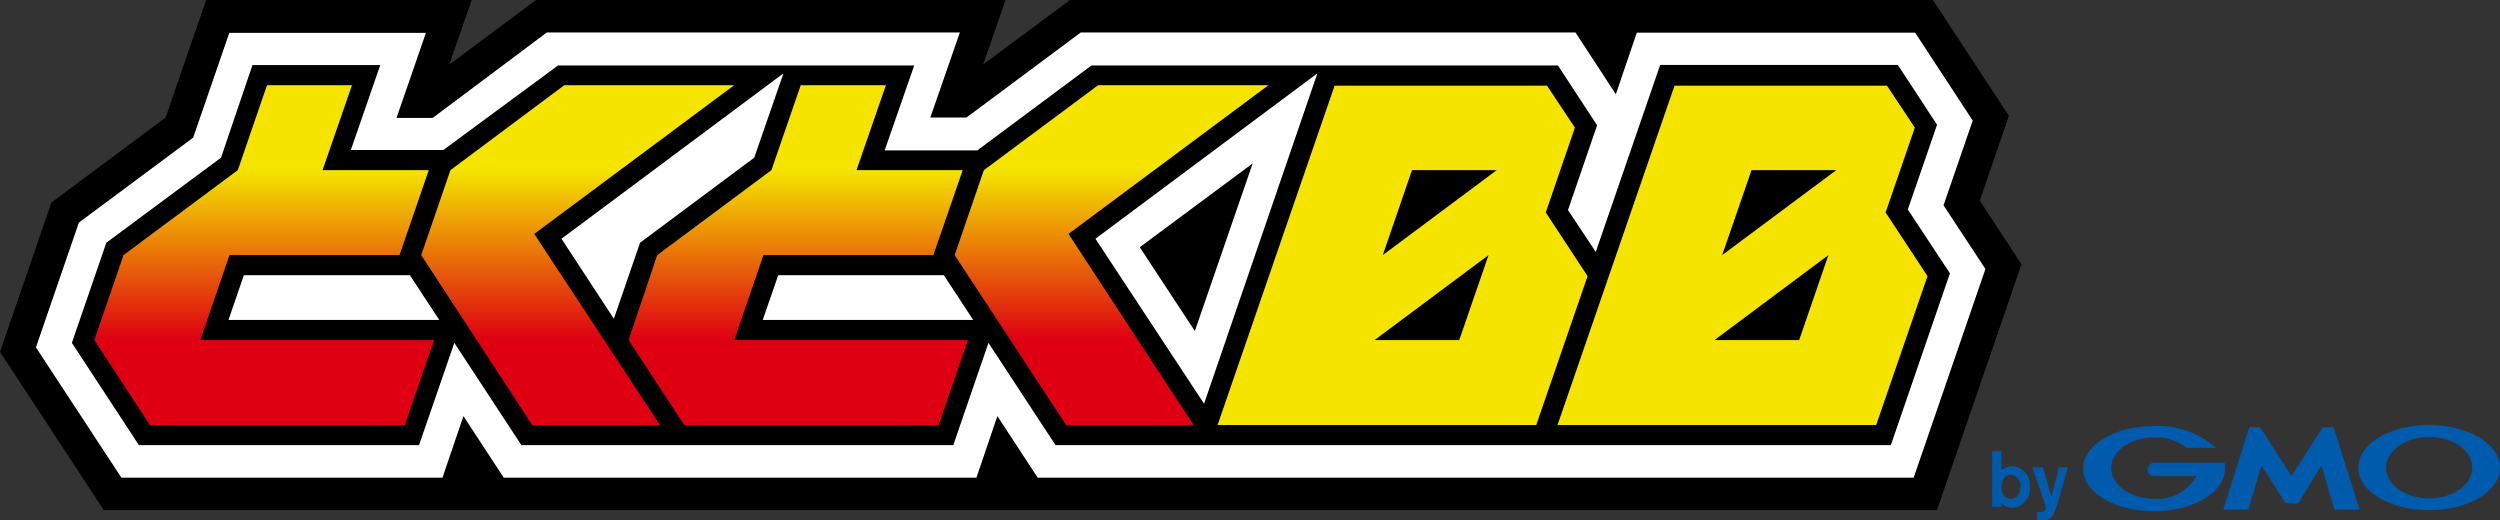
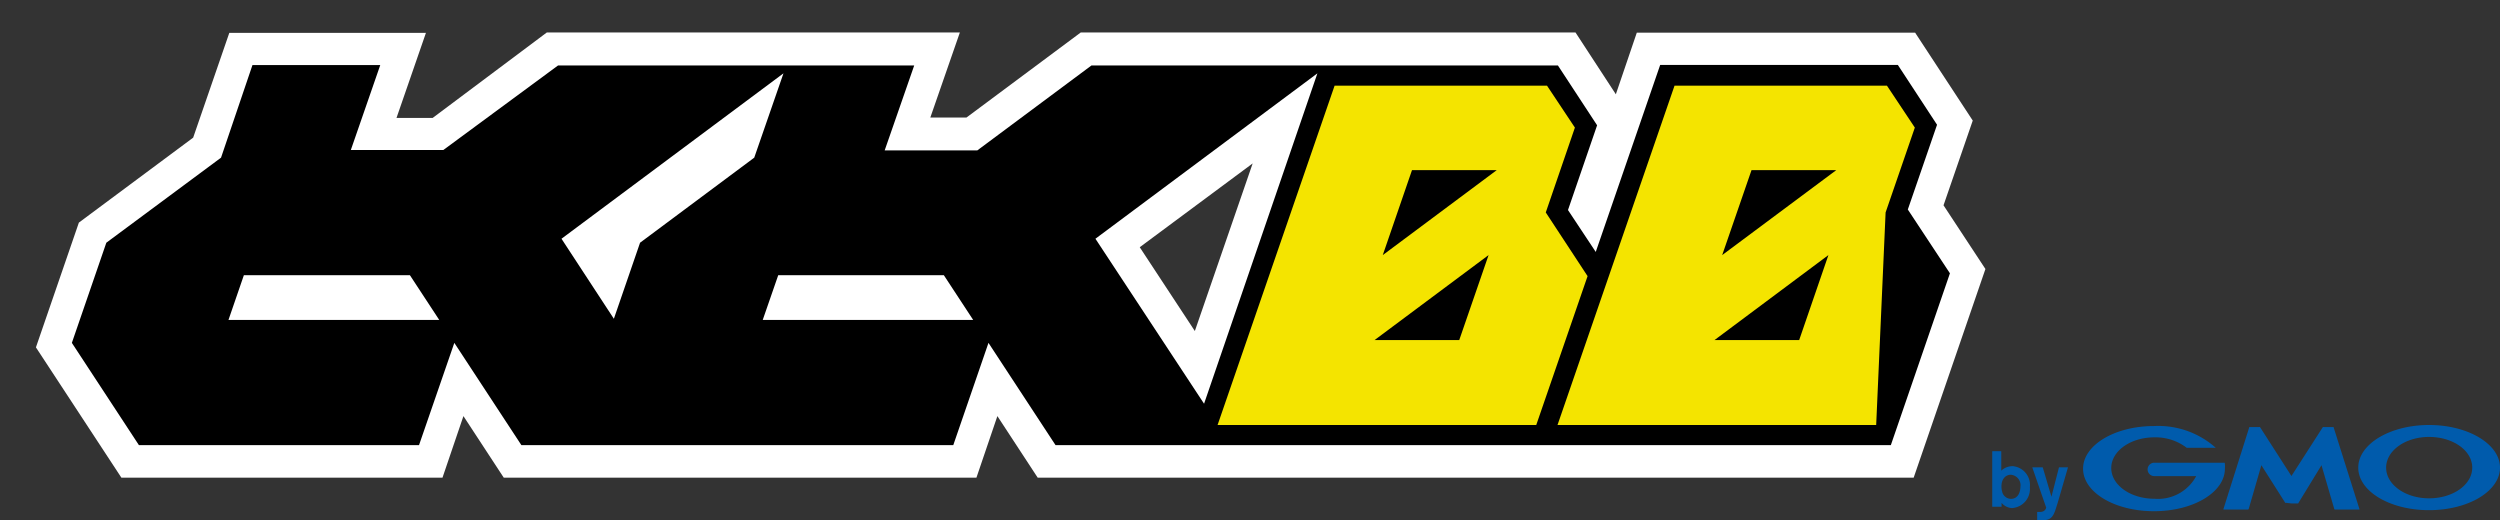
<svg xmlns="http://www.w3.org/2000/svg" viewBox="0 0 238.65 49.66" width="238.65" height="49.66">
  <rect x="0" y="0" width="238.65" height="49.66" fill="#333333" stroke="none" />
  <linearGradient id="a" gradientUnits="userSpaceOnUse" x1="65.02" x2="65.02" y1="40.57" y2="8.13">
    <stop offset=".25" stop-color="#de0012" />
    <stop offset=".75" stop-color="#f4e400" />
  </linearGradient>
  <path d="m192.87 46.46c0 .5-.23 1.16-.89 1.16a.87.87 0 0 1-.86-.71 1.59 1.59 0 0 1-.06-.48c0-.8.48-1.11.88-1.11a1 1 0 0 1 .93 1.14zm-2.69-3.39v5.3h.89v-.37a1.37 1.37 0 0 0 1 .5 1.83 1.83 0 0 0 1.7-2 1.8 1.8 0 0 0-1.64-2 1.58 1.58 0 0 0-1.09.43v-1.86zm7.23 1.54-.95 3.28-.22.7c-.25.79-.53 1.07-1.23 1.07a4 4 0 0 1-.54 0v-.79h.24a.73.73 0 0 0 .41-.1.54.54 0 0 0 .21-.31l-1.33-3.85h1l.83 2.81.72-2.81zm21.36 3.45h.54s.06 0 .07 0l2.23-3.65 1.22 4.18a.06.06 0 0 0 .06.05h2.34s0 0 0-.05l-2.47-7.82a.08.08 0 0 0-.07 0h-.88a.1.1 0 0 0-.07 0l-3 4.67-3-4.67a.12.12 0 0 0-.08 0h-.88a.06.06 0 0 0-.06 0l-2.47 7.82s0 .05 0 .05h2.34a.08.08 0 0 0 .07-.05l1.21-4.18 2.28 3.59a.09.09 0 0 0 .08 0zm-6.4-3.89a0 0 0 0 0-.05 0h-6.67a.64.64 0 0 0-.64.64.64.64 0 0 0 .64.64h4a4.14 4.14 0 0 1-4 2.16c-2.27 0-4.11-1.31-4.11-2.93s1.84-2.93 4.11-2.93a4.9 4.9 0 0 1 3.1 1h2.77a.05.05 0 0 0 0 0 8.25 8.25 0 0 0-5.9-2.08c-3.74 0-6.77 1.82-6.77 4.07s3 4.06 6.77 4.06 6.77-1.82 6.77-4.06a2.42 2.42 0 0 0-.02-.57zm19.51-3.6c-3.73 0-6.76 1.82-6.76 4.07s3 4.06 6.76 4.06 6.77-1.82 6.77-4.06-3.03-4.07-6.77-4.07zm0 7c-2.27 0-4.1-1.31-4.1-2.93s1.83-2.93 4.1-2.93 4.12 1.29 4.12 2.93-1.85 2.93-4.12 2.93z" fill="#005bac" />
-   <path d="m188.99 19.15 2.78-8.09-7.25-11.06h-82.38l-8.29 6.16 2.14-6.16h-44.82l-8.28 6.16 2.14-6.16h-25.35l-3.87 11.22-10.9 8.11-4.91 14.26 9.91 15.11h174.99l8.07-23.47z" />
  <path d="m99.06 45.6-3.85-5.88-2 5.88h-45.12l-3.85-5.88-2 5.88h-30.65l-8.16-12.44 4.1-11.91 10.91-8.11 3.45-10h18.77l-2.81 8.12h3.45l10.9-8.16h39.43l-2.82 8.12h3.45l10.91-8.12h47.23l3.85 5.9 2-5.88h26.57l5.5 8.39-2.79 8.09 4 6.08-6.85 19.92zm15-14 5.52-16-10.78 8z" fill="#fff" />
  <path d="m182.12 20 2.79-8.09-3.74-5.71h-22.69l-6.15 17.85-2.65-4 2.78-8.09-3.74-5.71h-44.53l-10.9 8.11h-8.84l2.82-8.11h-34l-10.95 8.07h-8.83l2.81-8.11h-12.2l-3 8.84-10.95 8.12-3.29 9.56 6.4 9.76h26.74l3.37-9.76 6.4 9.76h41.23l3.36-9.76 6.4 9.76h79.74l5.64-16.4zm-160.31 10.54 1.47-4.27h15.85l2.8 4.27zm51 0 1.48-4.27h15.81l2.8 4.27zm42.13 8-10.37-15.75 21.19-15.79zm-42.94-23.49-10.9 8.12-2.5 7.26-5-7.64 21.19-15.79z" />
-   <path d="m147.56 20.28 2.78-8.1-2.66-4h-20.28l-11.17 32.39h30.42l4.9-14.21zm-8.26 12.18h-8.08l10.88-8.11zm-7.3-8.11 2.79-8.11h8.09zm48-4.07 2.79-8.1-2.66-4h-20.28l-11.17 32.39h30.42l4.9-14.21zm-8.25 12.18h-8.08l10.87-8.11zm-7.35-8.11 2.8-8.11h8.09z" fill="#f4e400" />
-   <path d="m19.12 32.46h22.31l-2.79 8.11h-24.34l-5.3-8.11 2.79-8.11 10.91-8.11 2.79-8.11h8.11l-2.81 8.11h10.14l-2.79 8.11h-16.23zm53.76-8.11h16.22l2.8-8.11h-10.14l2.81-8.11h-8.13l-2.8 8.11-10.9 8.11-2.74 8.11 5.31 8.11h24.29l2.79-8.11h-22.3zm-2.79-16.22h-16.22l-10.87 8.11-2.79 8.11 10.59 16.22h12.2l-12-18.24zm51 0h-16.26l-10.91 8.11-2.79 8.11 10.64 16.22h12.17l-11.94-18.24z" fill="url(#a)" />
+   <path d="m147.56 20.28 2.78-8.1-2.66-4h-20.28l-11.17 32.39h30.42l4.9-14.21zm-8.26 12.18h-8.08l10.88-8.11zm-7.3-8.11 2.79-8.11h8.09zm48-4.07 2.79-8.1-2.66-4h-20.28l-11.17 32.39h30.42zm-8.25 12.18h-8.08l10.87-8.11zm-7.35-8.11 2.8-8.11h8.09z" fill="#f4e400" />
</svg>